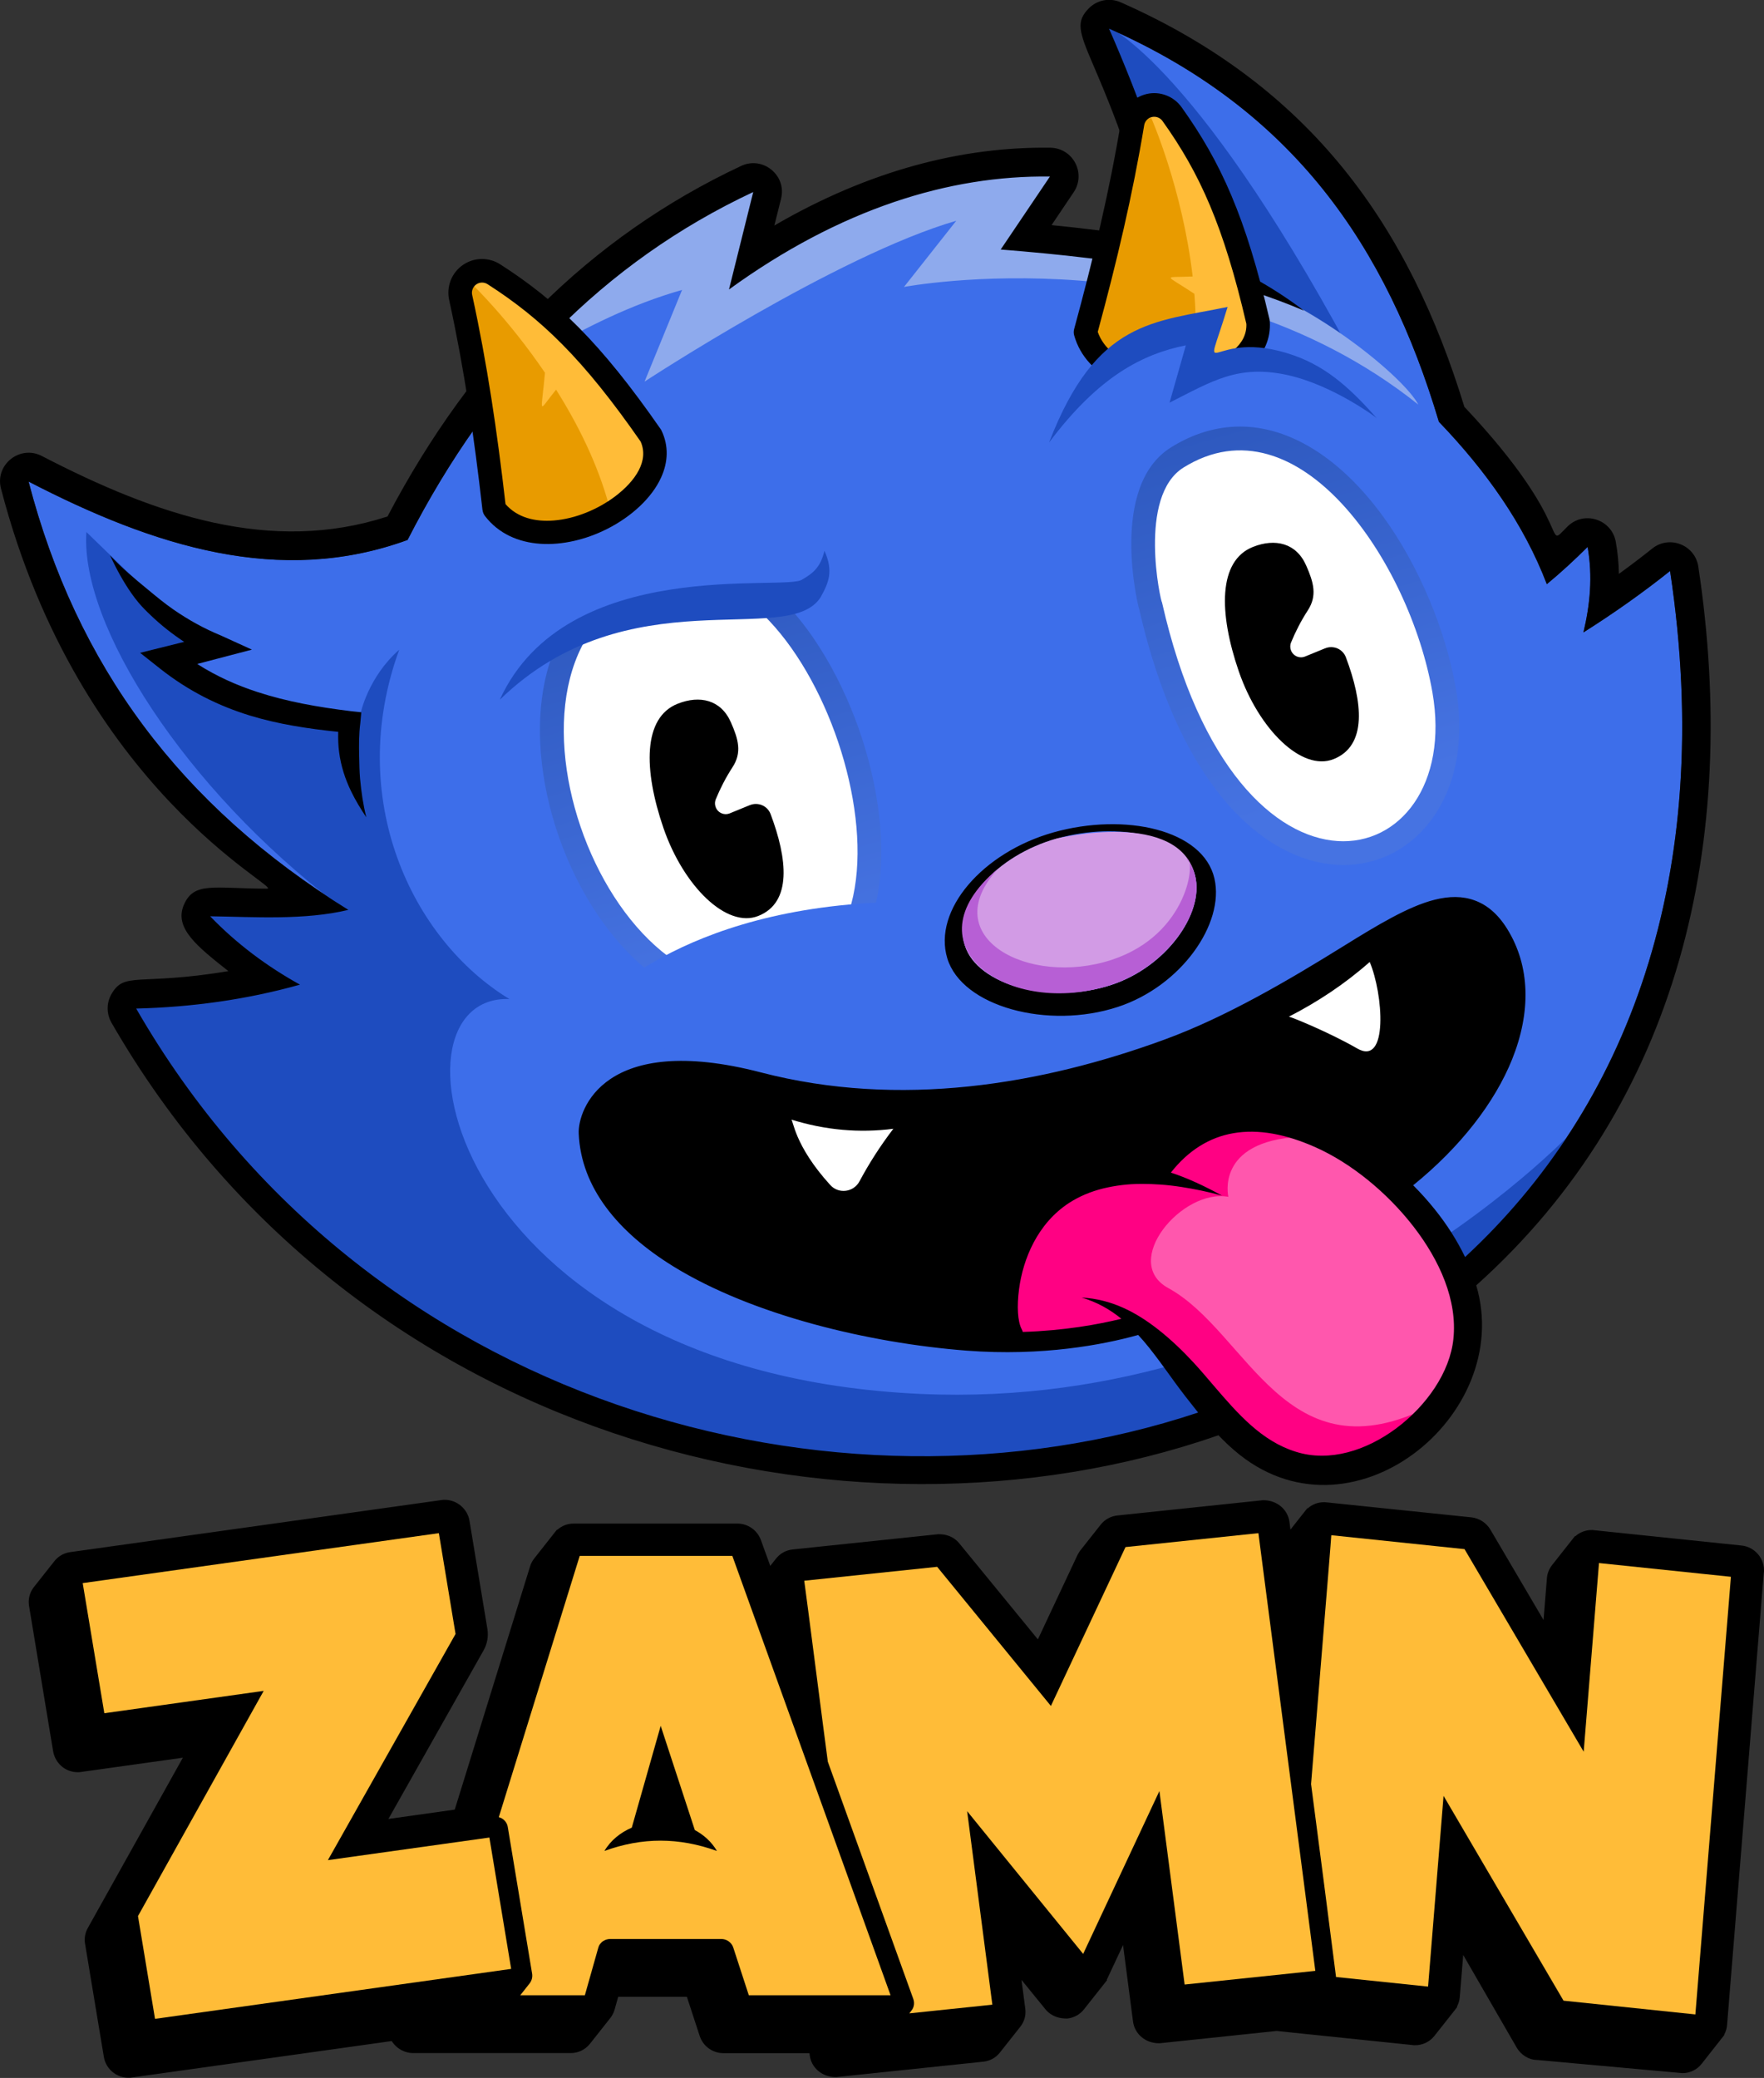
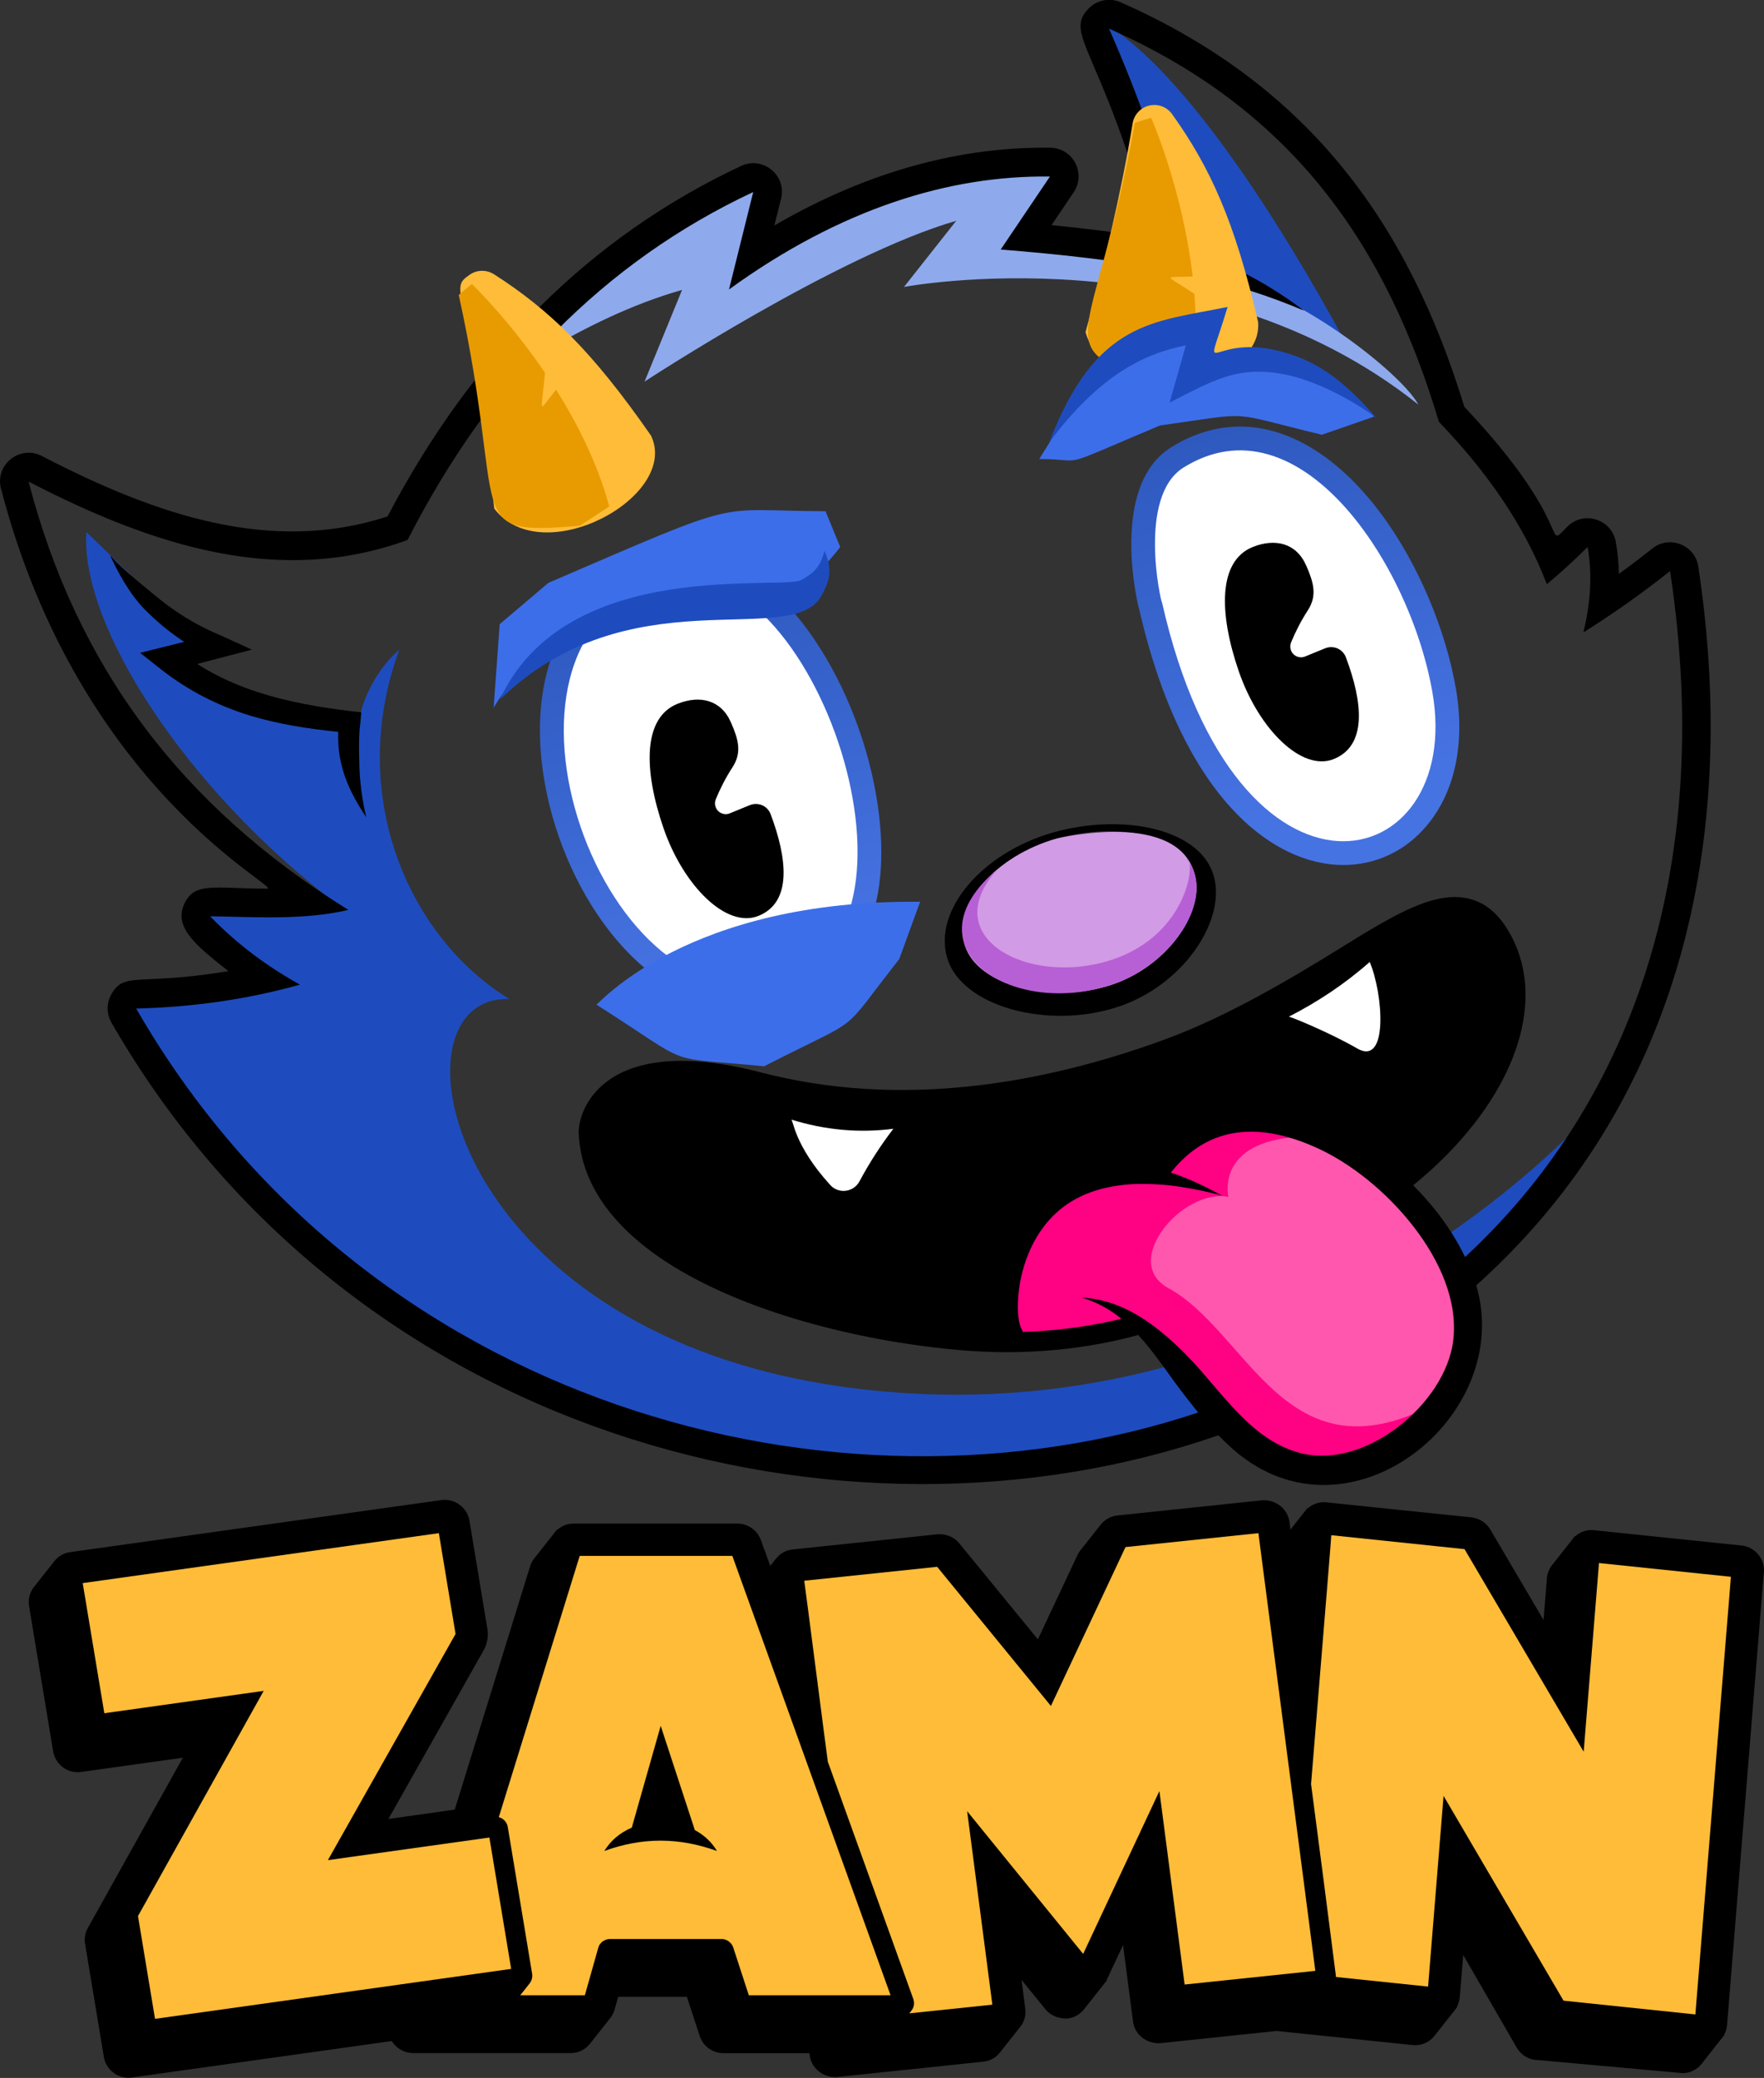
<svg xmlns="http://www.w3.org/2000/svg" xmlns:xlink="http://www.w3.org/1999/xlink" id="Layer_2" viewBox="0 0 215.41 253.75">
  <rect x="0" y="0" width="215.41" height="253.75" fill="#333333" stroke="none" />
  <defs>
    <style>.cls-1{fill:url(#linear-gradient);}.cls-2,.cls-3{fill:#fff;}.cls-4,.cls-5{fill:#ffbc38;}.cls-6{fill:#858585;}.cls-7{fill:url(#linear-gradient-2);}.cls-8{fill:#3d6eea;}.cls-8,.cls-9,.cls-10,.cls-11,.cls-12,.cls-3,.cls-13,.cls-14,.cls-5,.cls-15,.cls-16{fill-rule:evenodd;}.cls-9{fill:#1e4cbf;}.cls-10{fill:#d29be5;}.cls-11{fill:#8eaaed;}.cls-12{fill:#b75fd5;}.cls-13{fill:#ff57ad;}.cls-14{fill:#e89b00;}.cls-15{fill:#ff0183;}</style>
    <linearGradient id="linear-gradient" x1="92.73" y1="117.27" x2="79.88" y2="72.02" gradientUnits="userSpaceOnUse">
      <stop offset="0" stop-color="#4673e2" />
      <stop offset="1" stop-color="#2e59bf" />
    </linearGradient>
    <linearGradient id="linear-gradient-2" x1="163.59" y1="97.14" x2="150.75" y2="51.9" xlink:href="#linear-gradient" />
  </defs>
  <g id="Assets">
    <path class="cls-6" d="m89.34 237.41c-.29-.39-.75-.63-1.25-.63h0c.5.0.96.24 1.25.63z" />
    <path class="cls-6" d="m74.06 236.84c.14-.04.28-.07.43-.07h0c-.15.0-.29.03-.43.07z" />
    <path class="cls-6" d="m73.64 237.04c.1-.07.2-.12.31-.16-.11.04-.21.1-.31.16z" />
    <path class="cls-6" d="m73.31 237.37h0c.08-.11.17-.2.27-.28h0c-.1.08-.19.18-.27.28z" />
    <path d="m215.4 192c.13-1.64-1.09-3.1-2.73-3.27l-18.19-1.89h-.13c-.74.0-1.44.27-1.98.76l-.04-.03-2.8 3.55c-.36.46-.58 1.01-.63 1.6l-.41 5.11-6.49-11.04c-.49-.83-1.35-1.39-2.32-1.5l-17.88-1.85h-.13c-.74.0-1.44.27-1.98.76l-.04-.03s-1.33 1.69-2.07 2.62l-.12-.94c-.2-1.53-1.53-2.65-3.16-2.65h-.1l-17.74 1.86c-.8.08-1.54.48-2.04 1.11l-2.56 3.24-.26.43-4.86 10.35-9.6-11.73c-.42-.51-1.18-1.11-2.48-1.11h-.11l-17.74 1.86c-.81.08-1.53.47-2.04 1.11l-.71.9-1.14-3.15c-.44-1.21-1.59-2.02-2.87-2.02h-20c-.75.0-1.45.27-1.99.76l-.04-.03-2.79 3.54c-.23.29-.4.61-.5.96l-9.2 29.7-8.1 1.14 11.63-20.6c.44-.78.6-1.7.46-2.59l-2.19-13.23c-.24-1.45-1.54-2.55-3.01-2.55-.13.0-.27.0-.42.03l-45.35 6.36c-.76.11-1.44.5-1.91 1.1l-2.56 3.24c-.48.65-.66 1.45-.53 2.24l2.94 17.75c.14.78.56 1.47 1.2 1.95.53.39 1.15.59 1.8.59.14.0.28.0.42-.03l12.42-1.74-11.62 20.82c-.32.58-.44 1.27-.32 1.92l2.29 13.79c.13.79.56 1.49 1.21 1.96.53.39 1.15.59 1.8.59.15.0.3.0.42-.03l31.73-4.45c.05.09.11.17.17.25.58.76 1.49 1.22 2.44 1.22h19.24c.92.0 1.77-.41 2.34-1.12l2.49-3.15c.24-.31.42-.65.53-1.03l.44-1.57h8.39l1.56 4.77c.41 1.26 1.58 2.11 2.9 2.11h10.51l.03.27c.2 1.53 1.53 2.65 3.16 2.65h.1l17.94-1.88c.8-.08 1.52-.48 2.02-1.11l2.49-3.15c.5-.63.72-1.42.61-2.22l-.46-3.51 2.92 3.59c.42.51 1.19 1.13 2.58 1.13h.11c.8-.09 1.52-.49 2.02-1.12l2.49-3.15.33-.42-.04-.03s.04-.08.06-.13l1.93-4.12 1.22 9.34c.2 1.53 1.53 2.65 3.16 2.65h.1l14.27-1.5 16.79 1.74h.13c.92.0 1.77-.41 2.34-1.12l2.49-3.15.32-.42-.04-.03c.19-.36.31-.75.34-1.16l.42-5.14 6.52 11.29c.53.93 1.53 1.53 2.49 1.53.0.0 17.72 1.61 17.76 1.61.92.0 1.77-.41 2.34-1.13l2.48-3.15.31-.4-.03-.02c.2-.36.32-.76.35-1.17l4.49-55.3z" />
    <path class="cls-4" d="m211.38 192.55c-.64-.07-16.09-1.68-16.12-1.68-.14 1.71-1.69 20.77-1.87 23.04-2.82-4.79-11.59-19.72-14.55-24.74l-16.27-1.7c0 .46-2.35 28.73-2.47 30.39.02.05 3.06 23.51 3.05 23.56 1.65.17 9.78 1.02 11.24 1.17.37-4.61 1.53-18.92 1.89-23.29l14.65 25.01c1.49.16 15.04 1.57 16.1 1.68l4.34-53.44h0z" />
    <path class="cls-4" d="m159.17 229.5h0c-1.57-12.09-3.92-30.07-5.5-42.28l-16.23 1.7c-.78 1.67-8.12 17.3-9.11 19.4-1.49-1.82-12.17-14.88-13.89-16.99l-16.23 1.7c.16 1.05 2.64 20.39 2.88 22.1l10.44 28.98c.19.53.07 1.15-.34 1.53.04-.04.08-.07.11-.11l-.26.33c2.02-.21 8.22-.86 10.14-1.06-.94-7.19-2.14-16.45-3.08-23.63h0l14.17 17.43c1.66-3.55 7.77-16.59 9.31-19.89h0l3.08 23.63c4.43-.46 11.62-1.22 15.96-1.67l-1.45-11.17z" />
    <path class="cls-4" d="m59.75 224.39c-2.57.36-16.86 2.36-19.71 2.76h0l15.59-27.62-2.04-12.31-43.49 6.1c.27 1.63 2.31 13.95 2.64 15.89l19.46-2.73-15.35 27.5 2.08 12.55c8.76-1.23 35.17-4.93 43.49-6.1l-2.66-16.05z" />
    <path class="cls-4" d="m89.44 190H70.79l-9.88 31.9c.17.05.34.12.49.23.33.24.55.59.61.99l2.97 17.9c.06.4-.03.79-.26 1.12l-.03.04-1.16 1.47h7.89l1.64-5.81c.04-.16.11-.3.2-.43.01-.01.03-.02.04-.04.08-.11.17-.2.27-.28h0s.04-.03.06-.04c.01.0.03-.01.04-.02.08-.05.17-.1.27-.14.04-.01.07-.03.11-.04.14-.04.28-.07.43-.07h13.6c.5.0.96.24 1.25.63.1.13.17.28.22.44l1.89 5.8h17.31L89.43 190zM73.8 226.04c.78-1.32 1.98-2.27 3.35-2.86l3.53-12.43 4.17 12.73c1.1.59 2.05 1.44 2.7 2.55-4.64-1.67-9.11-1.69-13.75.0z" />
-     <path class="cls-8" d="m150.42 173.54-1.71-1.9c-44.55 16.13-103.67.87-132.08-48.49 6.73-.17 13.4-1.07 20-2.92-4-2.22-7.69-4.95-10.97-8.35 5.43.08 11.54.5 16.88-.78C21.99 98.36 9.33 81.24 3.49 58.8c15.32 7.94 30.7 12.81 46.28 7.13C59.8 46.3 73.76 31.98 91.98 23.44l-2.96 11.9c13.57-9.85 26.9-13.96 39.19-13.79l-6.01 8.91c7.17.57 14.34 1.35 21.46 2.68.91.17 1.81.36 2.7.58 4.41 1.07 8.77 2.46 12.88 4.21-4.08-3.12-9.46-6.12-14.48-7.43-2.34-9.31-5.51-18.29-9.33-27.01 22.54 9.96 33.9 26.62 40.28 48.01 5.72 5.96 10.36 12.45 13.18 19.83 1.75-1.44 3.4-2.97 4.98-4.55.64 3.62.3 7.07-.51 10.44 3.66-2.31 7.19-4.8 10.58-7.5 5.83 38.6-6.09 67.19-26.66 85.24l.61 1.36-27.46 17.22h0z" />
    <path class="cls-9" d="m192.91 137.28s-31.87 35.13-80.45 32.94c-57.78-2.6-66.48-48.89-50.25-48.22-11.96-7.27-20.07-24.51-13.46-42.66-3.82 3.36-4.72 7.79-4.72 7.79-9.13-.85-12.03-.42-22.58-6.06l4.67-2.29c-8.7-6.04-6.56-4.13-9.31-7.74l-6.26-6.07c-.78 11.28 12 31.33 30.7 45.52-17.11-.89-14.23-1.55-16.98 1.07 4.62 5.17 2.92 3.47 7.44 7.54-12.2 2.54-8.72 2.03-15.73 2.44l-.21 2.68c17.55 38.93 81.19 70.2 130.1 49.41 47.38-20.13 46.12-36.36 47.06-36.36zM134.69 2.91s10.62 3.8 30.1 39.8c-9.03-8.13-10.76-7.26-21.09-11.53l-9.01-28.28z" />
    <path class="cls-13" d="m123.83 163.2s-2.07-16.14 12.16-19.49l5.23-.29s6.03-7.42 12.69-6.42 15.03 6.13 15.03 6.13c7.16 8.31 4.8 4.68 10.47 15.6-.81 9.85.47 6.45-5.12 14.98-9.11 5.64-5.35 4.6-16.22 5.09-13.86-7.92-7.36-7.6-19.35-16.86-11.54 1.25-15.13 1.26-14.89 1.26z" />
    <path class="cls-15" d="m174.78 171.65c-17.84 9.14-22.34-9.01-32.12-14.36-5.84-3.2 1.7-12.19 7.34-11.14.0.0-1.64-6.8 8.73-7.33-5.33-2.34-12.95-.19-15.47 2.89-1.53 1.87-.16 1.18-10.94 2.59-4.65 2.69-3.14 1.4-6.74 5.5-2.69 5.24-2.42 5.78-2.62 12.97 5.78 2.93.23 1.08 15.89-.61 15.37 17 13.41 16.15 25.79 17.26 6.92-2.18 4.57-.52 10.12-7.76h0z" />
    <path class="cls-11" d="m83.3 35.38-4.59 11.22s23.5-15.43 38.06-19.64l-6.38 8.08s36.21-6.86 62.81 14.37c-1.71-3.27-12.36-12.09-22.13-15.23-16.3-3.25-10.53-2.05-25.33-5.27l3.84-7.74-1.85-1.15c-23.98 3.95-18.9 2.02-34.77 10.26l.76-5.79c-1.94-3.21-.75-2.76-4.57-1.73C64.3 40.05 70.8 34.47 59.42 47.54c.08.0 11.49-8.66 23.89-12.14z" />
    <path class="cls-16" d="m148.78 175.27c-45.88 15.95-106.1.12-135.17-50.39-.61-1.07-.62-2.38-.02-3.45 1.6-2.86 3.3-1.01 14.3-2.84-3.85-3.05-6.66-5.27-5.43-8.11s3.61-1.98 10.15-1.96c2.06.0-22.9-11.95-32.49-48.86-.76-2.92 2.31-5.36 4.98-3.98 13.99 7.25 28 12.01 42.22 7.39 10.36-19.73 24.67-34.12 43.19-42.81 2.66-1.24 5.58 1.16 4.87 4l-.82 3.28c11.66-6.79 23.06-9.65 33.71-9.5 2.77.04 4.39 3.14 2.84 5.44l-2.7 4.01c4.14.41 8.27.92 12.4 1.59-6.16-22.99-11.07-24.85-7.83-28.08 1.02-1.02 2.56-1.3 3.87-.72 23.31 10.3 35.24 27.4 41.97 49.4 13.91 14.76 9.51 17.71 12.58 14.63 1.99-2 5.41-.92 5.91 1.85.24 1.32.36 2.63.38 3.92 1.38-1 2.74-2.03 4.08-3.1 2.1-1.67 5.22-.44 5.62 2.21 5.05 33.42-2.25 65.48-27.12 87.77 4.75 15.97-15.48 32.31-29.55 20.14-1.35-1.17-1.9-1.84-1.94-1.84zm30.14-21.78c19.56-18.11 30.69-46.2 25.02-83.76-3.39 2.7-6.92 5.19-10.58 7.5.8-3.37 1.15-6.82.51-10.44-1.58 1.58-3.23 3.1-4.98 4.55-2.82-7.38-7.46-13.87-13.18-19.83-6.38-21.39-17.74-38.05-40.28-48.01 3.82 8.71 6.99 17.69 9.33 27.01 5.02 1.32 10.4 4.31 14.48 7.43-4.11-1.76-8.47-3.14-12.88-4.21-.9-.22-1.8-.41-2.7-.58-7.13-1.33-14.29-2.11-21.46-2.68l6.01-8.91c-12.29-.17-25.61 3.94-39.19 13.79l2.96-11.9C73.76 31.99 59.8 46.31 49.77 65.94c-15.57 5.68-30.95.8-46.28-7.13 5.83 22.44 18.5 39.56 39.05 52.3-5.34 1.28-11.45.86-16.88.78 3.28 3.4 6.97 6.13 10.97 8.35-6.59 1.85-13.27 2.75-20 2.92 27.9 48.49 85.43 64.07 129.68 49.33-.07-.09-.14-.17-.21-.26-.9-1.12-1.78-2.26-2.63-3.42-.63-.86-1.23-1.72-1.86-2.56-.85-1.14-1.69-2.24-2.63-3.24-.06.03-.12.05-.18.06-3.99 1.1-11.44 2.58-20.78 1.86-11.87-.92-26.14-4.32-35.82-10.3-6.73-4.16-11.25-9.6-11.53-16.22-.12-2.83 3.07-12.44 22.26-7.45 16.97 4.41 34.27 1.49 49.32-4.03 7.57-2.77 15.36-7.39 21.74-11.35 4.25-2.64 8-4.9 11.17-5.7 1.8-.46 3.44-.47 4.91.07 1.49.54 2.83 1.63 3.98 3.48 2.84 4.58 2.9 10.19.61 15.91-2.13 5.3-6.31 10.71-12.09 15.4.94.94 1.83 1.93 2.66 2.97 1.46 1.82 2.71 3.78 3.68 5.8h0zm-41.97 7.56c-1.41-1.15-2.99-2.05-4.87-2.6 3.67.2 6.67 1.78 9.45 3.98 1.49 1.18 2.89 2.52 4.23 3.97.85.92 1.66 1.88 2.47 2.83 2.92 3.41 5.84 6.76 10.01 8.05 4.13 1.31 8.64-.17 12.25-2.85 3.73-2.78 6.57-6.88 6.99-10.92.5-4.7-1.65-9.57-4.88-13.74-3.28-4.23-7.68-7.76-11.91-9.65-3.66-1.64-7.05-2.27-10.08-1.74-2.94.51-5.51 2.11-7.63 4.81 1.94.64 3.99 1.57 6.24 2.81-1.77-.49-3.39-.81-4.93-1.05-1.78-.28-3.39-.38-4.89-.38-1.74.0-3.27.22-4.66.55-1.58.39-2.94.98-4.12 1.73-3.93 2.52-5.7 6.91-6.18 10.57-.28 2.11-.18 3.95.33 4.91.05.1.1.21.13.32 5.05-.16 9.19-.91 12.05-1.61h0zm-8.28-59.41c8.66-2.43 18.25-.36 19.63 5.64 1.27 5.51-4.06 13.13-11.77 15.67-8.55 2.82-19.06-.03-20.85-5.92-1.79-5.89 4.32-12.96 12.99-15.39h0zm.43.75c7.47-2.1 15.71-.42 16.86 4.62 1.06 4.63-3.58 11.07-10.23 13.26-7.38 2.43-16.41.1-17.91-4.85-1.5-4.94 3.8-10.93 11.28-13.03h0zm-84.37-2.6c-.39-1.55-.61-3.07-.76-4.7-.08-.91-.09-1.81-.11-2.75-.03-1.29-.04-2.63.14-4.05l.12-1.31-1.3-.14c-4-.49-7.78-1.16-11.37-2.33-2.55-.83-5-1.92-7.37-3.43l6.68-1.75-3.77-1.72c-2.07-.85-3.99-1.92-5.8-3.17-1.1-.76-2.12-1.61-3.16-2.47-1.58-1.3-3.14-2.58-4.6-4.16.78 1.66 1.6 3.18 2.61 4.63.28.4.56.77.87 1.14.46.55.97 1.06 1.49 1.55 1.26 1.21 2.63 2.29 4.09 3.25l-5.38 1.34 2.45 1.94c3.49 2.75 7.14 4.55 10.99 5.73 3.42 1.04 6.99 1.59 10.75 1.98-.02.85.0 1.67.11 2.46.11.86.29 1.67.54 2.47.25.82.56 1.57.92 2.32.55 1.14 1.17 2.15 1.86 3.18h0z" />
    <path class="cls-1" d="m99.43 78.06c-4.56-6.71-10.11-10.41-15.62-10.41-1.45.0-2.9.25-4.3.76-10.04 3.05-15.09 13.01-13.18 26.02 1.02 6.97 3.97 14 8.11 19.29 4.72 6.05 10.62 9.38 16.59 9.38h0c1.92.0 3.85-.34 5.74-1.02 8.29-2.46 12.19-11.27 10.44-23.6-1.02-7.2-3.86-14.65-7.79-20.43z" />
    <path class="cls-7" d="m177.78 84.05c-1.26-7.21-4.57-15.04-8.87-20.96-5.16-7.09-11.36-11-17.47-11-2.9.0-5.73.85-8.44 2.54-7.63 4.75-3.99 19.45-3.94 19.59.02.07.04.13.06.2 5.27 23 16.32 31.21 24.92 31.21h0c3.96.0 7.58-1.7 10.18-4.8 3.46-4.12 4.72-10.07 3.56-16.78z" />
    <path class="cls-2" d="m80.43 71.17c-24.1 7.22-6.48 56.13 15.44 48.16 19.86-5.74 2.58-54.77-15.44-48.16z" />
    <path class="cls-2" d="m174.92 84.55c-2.77-15.9-16.39-36.17-30.39-27.46-5.66 3.52-2.77 16.48-2.63 16.48 9.18 40.53 36.94 33.5 33.02 10.98z" />
    <path class="cls-10" d="m145.95 107c1.06 4.63-3.58 11.07-10.23 13.26-7.38 2.43-16.41.1-17.91-4.85-1.5-4.94 3.8-10.93 11.28-13.03.04.0 14.98-3.63 16.86 4.62z" />
    <path class="cls-12" d="m144.88 104.83c3.81 4.65-1.68 12.97-9.16 15.43-12.55 4.13-25.13-4.77-13.89-14.13-7.61 8.33 3.79 14.41 13.92 11.08 9.46-3.11 10.34-12.38 9.12-12.38z" />
    <path class="cls-16" d="m91.57 98.32c.48-.2 1.02-.19 1.5.01.48.21.85.6 1.03 1.08 2.06 5.47 2.64 10.79-1.5 12.44-3.86 1.54-9.12-3.6-11.58-10.73-2.45-7.13-2.53-13.51 1.75-15.19 2.69-1.06 5.27-.48 6.48 2.27.92 2.08 1.37 3.69.2 5.49-.83 1.28-1.5 2.59-2.05 3.93-.19.49-.07 1.05.3 1.42.38.37.93.48 1.42.28.82-.33 1.69-.69 2.44-1h0zm70.25-19.15c.48-.2 1.02-.19 1.5.01.48.21.85.6 1.03 1.08 2.06 5.47 2.64 10.79-1.5 12.44-3.86 1.54-9.12-3.6-11.58-10.73-2.45-7.13-2.53-13.51 1.75-15.19 2.69-1.06 5.27-.48 6.48 2.27.92 2.08 1.37 3.69.2 5.49-.83 1.28-1.5 2.59-2.05 3.93-.19.49-.07 1.05.3 1.42.38.37.93.48 1.42.28.82-.33 1.69-.69 2.44-1h0z" />
    <path class="cls-5" d="m60.36 62.14c-3.15-27.54-5.72-26.71-3.01-28.59.89-.62 2.07-.64 2.99-.05 6.76 4.34 11.97 9.35 19.16 19.7 3.55 7.43-13.26 16.58-19.13 8.93h0z" />
    <path class="cls-5" d="m132.56 40.56c2.36-8.69 4.34-16.95 5.75-25.49.17-1.07.98-1.94 2.04-2.18 1.06-.25 2.16.17 2.79 1.06 4.67 6.54 7.66 13.12 10.5 25.4.55 8.22-18.46 10.5-21.08 1.21h0z" />
    <path class="cls-14" d="m67.91 47.59c2.61 4.14 5.08 9.03 6.49 14.26l-3.59 2.35c-14.65 1.22-8.73-.59-14.79-28.18.0.0.96-.84 1.61-1.33.0.0 4.45 4.25 8.92 10.83-.47 5.27-.93 4.87 1.35 2.07z" />
    <path class="cls-14" d="m145.85 35.87c.26 3.26.26 6.66-.18 10.03l-4.22.8c-14-4.49-7.84-3.89-2.87-31.7.0.0 1.21-.41 2-.61.0.0 3.82 8.66 5.06 19.37-3.66.18-3.54-.38.21 2.12z" />
-     <path class="cls-16" d="m58.93 62.3c.03.26.13.5.29.71 3.34 4.35 9.77 4.17 14.88 1.6 3.01-1.51 5.51-3.82 6.63-6.3.85-1.87.95-3.84.05-5.73-.03-.07-.07-.14-.12-.2C73.33 41.82 68 36.72 61.1 32.29c-1.4-.91-3.21-.88-4.58.07-1.37.95-2.03 2.64-1.67 4.27 1.84 8.41 3.06 16.77 4.07 25.67h0zm2.8-.75c-1.02-8.84-2.24-17.16-4.07-25.53-.11-.49.09-1 .5-1.29s.96-.3 1.39-.02c6.6 4.24 11.68 9.14 18.68 19.21 1.05 2.37-.66 4.84-3.12 6.7-2.11 1.59-4.85 2.73-7.48 2.94-2.26.18-4.44-.33-5.9-2h0zm69.44-21.37c-.07.25-.07.52.0.77 1.49 5.28 7.53 7.49 13.23 6.99 3.36-.29 6.54-1.51 8.49-3.39 1.48-1.42 2.31-3.22 2.17-5.3.0-.08-.02-.15-.03-.23-2.9-12.53-5.96-19.24-10.73-25.91-.96-1.36-2.66-2.01-4.28-1.63-1.63.38-2.86 1.7-3.13 3.35-1.4 8.49-3.37 16.71-5.72 25.35h0zm2.88.35c2.33-8.59 4.27-16.77 5.67-25.23.08-.5.45-.9.95-1.01.49-.11 1 .08 1.29.49 4.56 6.38 7.46 12.82 10.24 24.77.1 2.59-2.41 4.25-5.38 5.06-2.55.7-5.52.74-8.03-.04-2.17-.67-4-1.95-4.74-4.04h0z" />
    <path class="cls-8" d="m72.82 122.67c12.34 7.84 7.64 6.27 20.49 7.54 12.53-6.43 8.87-3.36 16.5-13.1l2.55-6.99c-28.44-.3-39.27 12.55-39.53 12.55z" />
    <path class="cls-8" d="m102.6 66.8-1.79-4.37c-14.07-.04-9.31-1.83-33.85 8.75l-5.94 5.04-.74 10.21s3.94-7.11 10.23-8.99c6.29-1.88 21.05-2.7 24.63-4.08 3.58-1.39 7.46-6.56 7.46-6.56z" />
    <path class="cls-8" d="m126.91 56.05c6.02-9.54 3.39-6.38 11.7-13.52l8.81-2.63-.96 4.79s13.78-3.42 21.32 6.19l-6.36 2.21c-11.92-2.88-8.07-2.77-19.78-1.13-13.25 5.57-8.63 4.09-14.74 4.09z" />
    <path class="cls-9" d="m61.05 85.43c15.71-15.25 35.17-6.22 39.16-12.5.98-1.77 1.59-3.16.47-5.67-.49 2.02-1.38 2.73-2.69 3.49-1.85 1.54-28.8-3.11-36.95 14.68h0zm107.08-34.36c-2.92-3.27-5.84-6.17-10.16-7.68-10.4-3.64-11.26 4.63-8.06-5.91-9.04 1.88-16.01 1.55-21.8 16.55 6.09-8.11 11.44-10.8 16.7-11.86l-1.99 7c5.21-2.63 8.39-4.7 14.45-3.36 5.57 1.24 10.89 5.25 10.85 5.25z" />
    <path class="cls-3" d="m96.61 136.71c4.2 1.31 8.36 1.66 12.48 1.13-1.59 2.08-2.96 4.22-4.13 6.41-.72 1.36-2.57 1.59-3.59.44-4.44-4.89-4.49-7.98-4.76-7.98zm60.76-12.55c3.53-1.81 6.85-4 9.89-6.69 1.63 3.82 2.34 12.83-1.55 10.55-3.29-1.9-8.07-3.87-8.34-3.87z" />
  </g>
</svg>